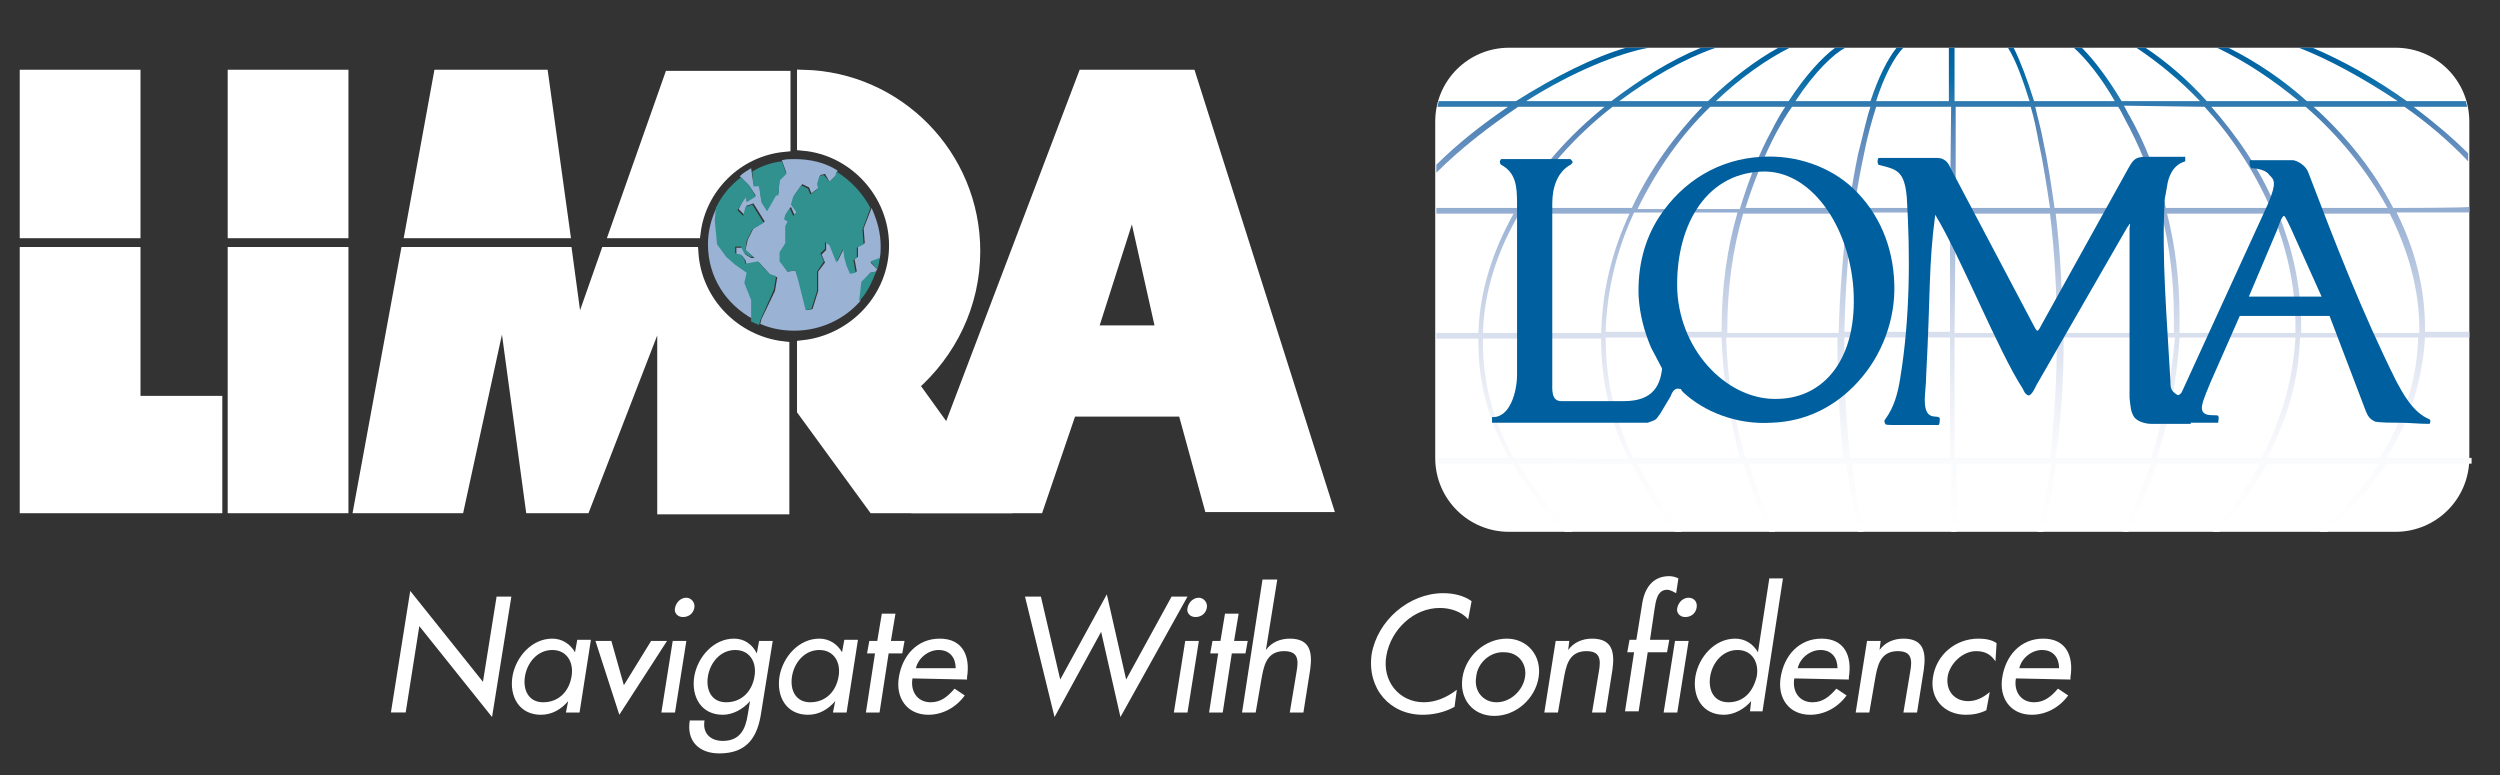
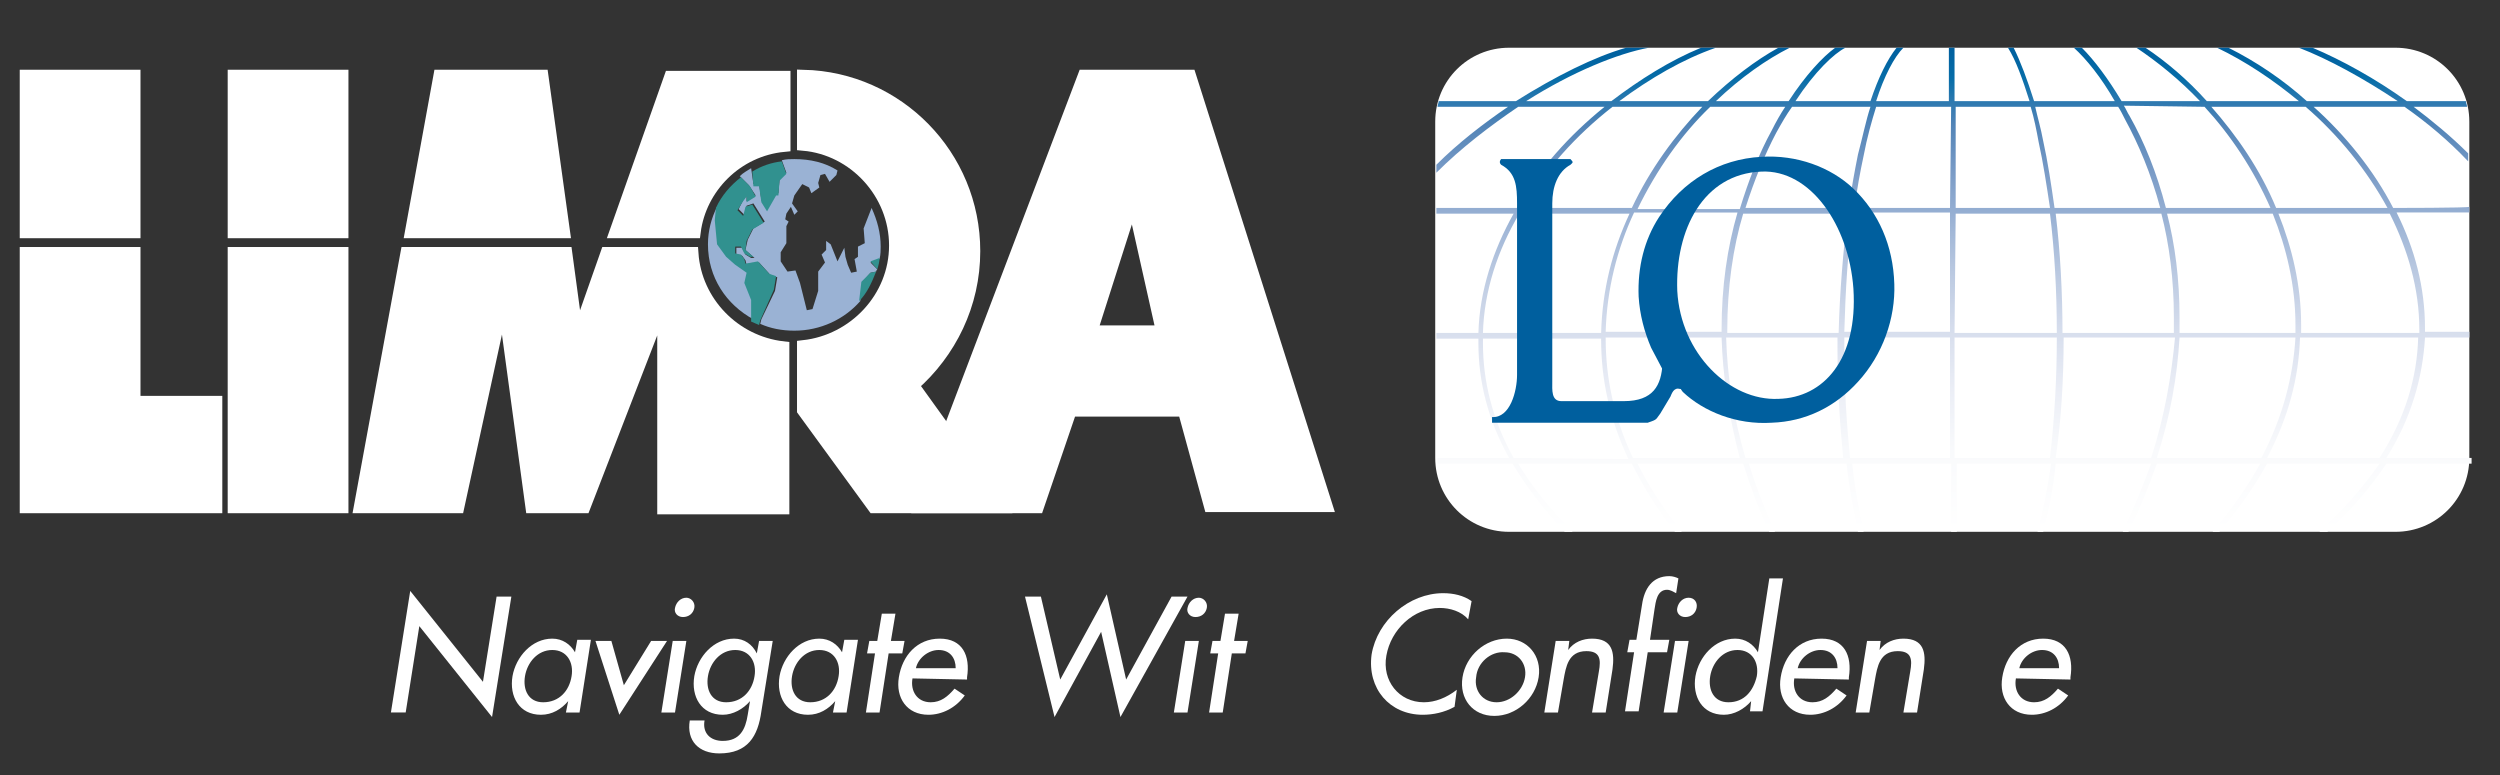
<svg xmlns="http://www.w3.org/2000/svg" version="1.1" id="Layer_1" x="0px" y="0px" viewBox="0 0 220 68.2" style="enable-background:new 0 0 220 68.2;" xml:space="preserve">
  <rect x="0" y="0" width="220" height="68.2" fill="#333333" stroke="none" />
  <style type="text/css">
	.st0{fill:#FFFFFF;stroke:#FFFFFF;stroke-width:1.126;stroke-miterlimit:10;}
	.st1{fill-rule:evenodd;clip-rule:evenodd;fill:#FFFFFF;stroke:#FFFFFF;stroke-width:1.126;stroke-miterlimit:10;}
	.st2{fill:#9AB2D4;}
	.st3{fill:#31918F;}
	.st4{fill:#FFFFFF;}
	.st5{fill-rule:evenodd;clip-rule:evenodd;fill:#FFFFFF;}
	.st6{fill:url(#SVGID_1_);}
	.st7{fill-rule:evenodd;clip-rule:evenodd;fill:#005F9E;}
</style>
  <g id="LIMRA_w_Crops">
</g>
  <g id="Layer_2_00000074432580115603089070000007070321191668660401_">
    <polygon class="st0" points="2.3,22.3 2.3,44.6 19,44.6 19,35.4 11.8,35.4 11.8,22.3  " />
    <polygon class="st0" points="2.3,6.7 11.8,6.7 11.8,20.4 2.3,20.4  " />
    <polygon class="st0" points="20.6,6.7 30.1,6.7 30.1,20.4 20.6,20.4  " />
    <polygon class="st0" points="20.6,22.3 30.1,22.3 30.1,44.6 20.6,44.6  " />
    <polygon class="st0" points="36.2,20.4 49.6,20.4 47.7,6.7 38.7,6.7  " />
    <path class="st0" d="M69,12.8c-4.2,0.4-7.4,3.7-7.9,7.6l-6.9,0l4.8-13.6h10V12.8L69,12.8z" />
    <path class="st0" d="M35.8,22.3h14l1,7.4l2.6-7.4h7.5c0.3,4.3,3.7,7.8,8,8.3v14.1H58.4V26.5l-7,18.1h-4.6l-2.5-18.4l-4,18.4h-8.6   L35.8,22.3L35.8,22.3z" />
    <path class="st1" d="M102.3,29.2l-2.6-11.6L96,29.2H102.3L102.3,29.2z M104.2,36.1h-10l-2.9,8.5l-10.3,0L95.4,6.7l9.3,0l12,37.8   h-10.2L104.2,36.1L104.2,36.1z" />
    <path class="st0" d="M70.7,36.1v-5.6c4.5-0.5,8.1-4.3,8.1-8.9s-3.6-8.5-8.1-8.9l0-6c8.3,0.2,15,7,15,15.4c0,4.7-2.1,8.9-5.4,11.8   L88,44.6l-11.1,0L70.7,36.1L70.7,36.1z" />
    <g>
      <g>
        <path class="st2" d="M65.6,24.8l0.2-0.9l-1-0.7L64,22.5l-0.8-1.1l-0.2-2.1l0.1-1.1c-0.5,1-0.8,2.1-0.8,3.3c0,2.9,1.6,5.3,4,6.6     l0-1.9L65.6,24.8z" />
        <path class="st2" d="M76.6,24l0.5-0.1c0-0.1,0.1-0.2,0.1-0.2l-0.6-0.6l0.8-0.3c0.1-0.4,0.1-0.8,0.1-1.1c0-1.2-0.3-2.3-0.8-3.4     L76,20.1l0.1,1.3l-0.6,0.3l0,0.9l-0.3,0.2l0.2,1.1l-0.5,0.1l-0.3-0.7l-0.2-0.7l-0.1-0.8l-0.6,1.2l-0.6-1.5l-0.4-0.3V22l-0.4,0.4     l0.3,0.7L72,23.9l0,1.7l-0.5,1.6L71,27.3l-0.6-2.4L70,23.8l-0.7,0.1L68.7,23l0-0.8l0.5-0.8l0-0.7l0-0.8l0.2-0.4l-0.3-0.2l0.1-0.5     l0.4-0.6l0.3,0.7l0.3-0.3l-0.5-0.7l0.2-0.7l0.7-1l0.6,0.3l0.2,0.5l0.7-0.5l-0.1-0.4l0.2-0.7l0.4-0.1L73,16l0.6-0.6l0.1-0.4     c-1.1-0.7-2.4-1-3.8-1c-0.4,0-0.7,0-1.1,0.1l0.4,1.1l-0.6,0.6L68.5,17l-0.2,0l-0.8,1.4l-0.5-0.8l-0.2-1.4h-0.5l-0.2-1.4     c-0.3,0.2-0.7,0.4-1,0.7l0.8,0.8l0.6,0.9l-0.8,0.5v-0.5l-0.3,0.4L65,18.4l0.5,0.5l0.2-0.8l0.6-0.2l1,1.6l-0.5,0.3l-0.5,0.3     l-0.5,1L65.6,22l0.8,0.7h-0.3l-0.5-0.3l-0.3-0.6h-0.5v0.6l0.5,0.1l0.3,0.4l0.1,0.4l1.1-0.2l1,1.1l0.6,0.2l-0.2,1.2L67,28.1     l-0.1,0.4c0.9,0.4,1.9,0.6,3,0.6c2.3,0,4.4-1,5.8-2.6l0.2-1.7L76.6,24z" />
      </g>
    </g>
    <g>
      <path class="st3" d="M77.2,23.7c0.1-0.3,0.2-0.7,0.2-1l-0.8,0.3L77.2,23.7z" />
      <path class="st3" d="M76.6,24l-0.8,0.8l-0.2,1.7c0.7-0.7,1.1-1.6,1.5-2.6L76.6,24z" />
-       <path class="st3" d="M73,16l-0.5-0.6l-0.4,0.1l-0.2,0.7l0.1,0.4l-0.7,0.5l-0.2-0.5l-0.6-0.3l-0.7,1l-0.2,0.7l0.5,0.7L69.8,19    l-0.3-0.7l-0.4,0.6L69,19.3l0.3,0.2l-0.2,0.4l0,0.8l0,0.7l-0.5,0.8l0,0.8l0.7,0.9l0.7-0.1l0.3,1.1l0.6,2.4l0.5-0.1l0.5-1.6l0-1.7    l0.6-0.9l-0.3-0.7l0.4-0.4v-0.6l0.4,0.3l0.6,1.5l0.6-1.2l0.1,0.8l0.2,0.7l0.3,0.7l0.5-0.1l-0.2-1.1l0.3-0.2l0-0.9l0.6-0.3    l-0.1-1.3l0.7-1.9c-0.7-1.3-1.7-2.4-3-3.2l-0.1,0.4L73,16z" />
      <path class="st3" d="M66.3,16.4h0.5l0.2,1.4l0.5,0.8l0.8-1.4l0.2,0l0.1-1.3l0.6-0.6l-0.4-1.1c-0.9,0.1-1.8,0.4-2.6,0.9L66.3,16.4z    " />
      <path class="st3" d="M68.1,25.5l0.2-1.2l-0.6-0.2l-1-1.1l-1.1,0.2l-0.1-0.4l-0.3-0.4l-0.5-0.1v-0.6h0.5l0.3,0.6l0.5,0.3h0.3    L65.6,22l0.1-0.8l0.5-1l0.5-0.3l0.5-0.3l-1-1.6l-0.6,0.2L65.4,19l-0.5-0.5l0.5-0.8l0.3-0.4v0.5l0.8-0.5L66,16.4l-0.8-0.8    c-0.9,0.7-1.7,1.6-2.2,2.7l-0.1,1.1l0.2,2.1l0.8,1.1l0.8,0.7l1,0.7l-0.2,0.9l0.6,1.5l0,1.9c0.2,0.1,0.5,0.2,0.7,0.3l0.1-0.4    L68.1,25.5z" />
    </g>
    <g>
      <path class="st4" d="M36.1,52l6.4,8l1.2-7.5H45l-1.7,10.6l-6.4-8l-1.2,7.6h-1.3L36.1,52z" />
      <path class="st4" d="M51,62.7h-1.2l0.2-1h0c-0.6,0.7-1.4,1.2-2.4,1.2c-1.9,0-2.8-1.6-2.5-3.4c0.3-1.7,1.7-3.3,3.5-3.3    c0.9,0,1.6,0.5,2,1.2h0l0.2-1.1H52L51,62.7z M50.3,59.5c0.2-1.2-0.4-2.3-1.7-2.3c-1.3,0-2.2,1.1-2.4,2.3c-0.2,1.2,0.3,2.3,1.6,2.3    C49.2,61.8,50.1,60.8,50.3,59.5z" />
      <path class="st4" d="M54.9,60.3l2.4-3.9h1.4l-4.2,6.5l-2.1-6.5h1.4L54.9,60.3z" />
      <path class="st4" d="M59.4,62.7h-1.2l1-6.3h1.2L59.4,62.7z M61.1,53.5c-0.1,0.5-0.5,0.8-1,0.8c-0.5,0-0.8-0.4-0.7-0.8    c0.1-0.5,0.5-0.9,1-0.9C60.8,52.6,61.2,53,61.1,53.5z" />
      <path class="st4" d="M67,62.6c-0.3,2.2-1.2,3.7-3.7,3.7c-1.8,0-2.9-1.1-2.6-2.9H62c-0.2,1.1,0.5,1.8,1.6,1.8c1.5,0,2-1,2.2-2.3    l0.2-1.2h0c-0.6,0.7-1.5,1.2-2.4,1.2c-1.9,0-2.8-1.6-2.5-3.4c0.3-1.7,1.7-3.3,3.5-3.3c0.9,0,1.6,0.5,2,1.3h0l0.2-1.1H68L67,62.6z     M66.4,59.5c0.2-1.2-0.4-2.3-1.7-2.3c-1.3,0-2.2,1.1-2.4,2.3c-0.2,1.2,0.3,2.3,1.6,2.3C65.3,61.8,66.2,60.8,66.4,59.5z" />
      <path class="st4" d="M74.5,62.7h-1.2l0.2-1h0c-0.6,0.7-1.4,1.2-2.4,1.2c-1.9,0-2.8-1.6-2.5-3.4c0.3-1.7,1.7-3.3,3.5-3.3    c0.9,0,1.6,0.5,2,1.2h0l0.2-1.1h1.2L74.5,62.7z M73.8,59.5c0.2-1.2-0.4-2.3-1.7-2.3c-1.3,0-2.2,1.1-2.4,2.3    c-0.2,1.2,0.3,2.3,1.6,2.3C72.7,61.8,73.6,60.8,73.8,59.5z" />
      <path class="st4" d="M77.4,62.7h-1.2l0.8-5.2h-0.7l0.2-1.1h0.7l0.4-2.4h1.2l-0.4,2.4h1.2l-0.2,1.1h-1.2L77.4,62.7z" />
      <path class="st4" d="M80.3,59.7c-0.2,1.1,0.4,2.1,1.6,2.1c0.9,0,1.5-0.5,2.1-1.2l0.9,0.6c-0.8,1.1-2,1.7-3.2,1.7    c-1.9,0-2.9-1.5-2.6-3.3c0.3-1.9,1.6-3.4,3.6-3.4c2,0,2.7,1.5,2.4,3.4l0,0.2L80.3,59.7L80.3,59.7z M84.1,58.8    c0-0.9-0.5-1.6-1.5-1.6c-0.9,0-1.8,0.7-2,1.6H84.1z" />
      <path class="st4" d="M93.3,59.8l4.1-7.5l1.7,7.5l4-7.3h1.4l-5.9,10.6l-1.7-7.5l-4.1,7.5l-2.6-10.6h1.4L93.3,59.8z" />
      <path class="st4" d="M104.5,62.7h-1.2l1-6.3h1.2L104.5,62.7z M106.2,53.5c-0.1,0.5-0.5,0.8-1,0.8c-0.5,0-0.8-0.4-0.7-0.8    c0.1-0.5,0.5-0.9,1-0.9C105.9,52.6,106.3,53,106.2,53.5z" />
      <path class="st4" d="M107.6,62.7h-1.2l0.8-5.2h-0.7l0.2-1.1h0.7l0.4-2.4h1.2l-0.4,2.4h1.2l-0.2,1.1h-1.2L107.6,62.7z" />
-       <path class="st4" d="M112.4,51l-1,6.2h0c0.5-0.7,1.3-1,2.1-1c1.8,0,2,1.2,1.8,2.7l-0.6,3.8h-1.2l0.6-3.6c0.2-1.1,0.1-1.8-1.1-1.8    c-1.6,0-1.8,1.4-2,2.5l-0.5,2.9h-1.2l1.8-11.7H112.4z" />
      <path class="st4" d="M129.2,54.5c-0.6-0.7-1.6-1-2.5-1c-2.3,0-4.3,1.9-4.7,4.2c-0.4,2.2,1.1,4.1,3.3,4.1c1,0,2-0.4,2.9-1.1    l-0.2,1.5c-0.9,0.5-1.9,0.7-2.8,0.7c-2.9,0-4.9-2.3-4.5-5.3c0.5-3,3.3-5.4,6.3-5.4c0.9,0,1.8,0.2,2.5,0.7L129.2,54.5z" />
      <path class="st4" d="M135.4,59.6c-0.3,1.9-2,3.4-3.9,3.4s-3.1-1.5-2.8-3.4c0.3-1.9,2-3.4,3.9-3.4    C134.4,56.2,135.7,57.7,135.4,59.6z M129.9,59.6c-0.2,1.2,0.6,2.2,1.8,2.2c1.2,0,2.3-1,2.5-2.2c0.2-1.2-0.6-2.2-1.8-2.2    C131.2,57.3,130,58.3,129.9,59.6z" />
      <path class="st4" d="M138,57.2L138,57.2c0.5-0.7,1.3-1,2.1-1c1.8,0,2,1.2,1.8,2.7l-0.6,3.8h-1.2l0.6-3.6c0.2-1.1,0.1-1.8-1.1-1.8    c-1.6,0-1.8,1.4-2,2.5l-0.5,2.9h-1.2l1-6.3h1.2L138,57.2z" />
      <path class="st4" d="M147.5,52.2c-0.2-0.1-0.5-0.3-0.8-0.3c-0.9,0-1,1.1-1.1,1.7l-0.4,2.7h1.7l-0.2,1.1H145l-0.8,5.2h-1.2l0.8-5.2    h-0.6l0.2-1.1h0.6l0.5-3.1c0.2-1.4,0.9-2.5,2.4-2.5c0.3,0,0.6,0.1,0.8,0.2L147.5,52.2z M147.6,62.7h-1.2l1-6.3h1.2L147.6,62.7z     M149.3,53.5c-0.1,0.5-0.5,0.8-1,0.8c-0.5,0-0.8-0.4-0.7-0.8c0.1-0.5,0.5-0.9,1-0.9S149.4,53,149.3,53.5z" />
      <path class="st4" d="M154.1,61.7L154.1,61.7c-0.6,0.7-1.5,1.2-2.4,1.2c-1.9,0-2.8-1.6-2.5-3.4c0.3-1.7,1.7-3.3,3.5-3.3    c0.9,0,1.6,0.5,2,1.2h0l1-6.5h1.2l-1.8,11.7H154L154.1,61.7z M154.6,59.5c0.2-1.2-0.4-2.3-1.7-2.3c-1.3,0-2.2,1.1-2.4,2.3    c-0.2,1.2,0.3,2.3,1.6,2.3C153.5,61.8,154.3,60.8,154.6,59.5z" />
      <path class="st4" d="M157.9,59.7c-0.2,1.1,0.4,2.1,1.6,2.1c0.9,0,1.5-0.5,2.1-1.2l0.9,0.6c-0.8,1.1-2,1.7-3.2,1.7    c-1.9,0-2.9-1.5-2.6-3.3c0.3-1.9,1.6-3.4,3.6-3.4c2,0,2.7,1.5,2.4,3.4l0,0.2L157.9,59.7L157.9,59.7z M161.7,58.8    c0-0.9-0.5-1.6-1.5-1.6c-0.9,0-1.8,0.7-2,1.6H161.7z" />
      <path class="st4" d="M165.4,57.2L165.4,57.2c0.5-0.7,1.3-1,2.1-1c1.8,0,2,1.2,1.8,2.7l-0.6,3.8h-1.2l0.6-3.6    c0.2-1.1,0.1-1.8-1.1-1.8c-1.6,0-1.8,1.4-2,2.5l-0.5,2.9h-1.2l1-6.3h1.2L165.4,57.2z" />
-       <path class="st4" d="M175.6,58.2c-0.4-0.6-0.9-0.9-1.7-0.9c-1.2,0-2.3,1.1-2.5,2.2c-0.2,1.3,0.6,2.2,1.8,2.2    c0.7,0,1.3-0.3,1.9-0.8l-0.3,1.6c-0.6,0.3-1.2,0.4-1.8,0.4c-1.9,0-3.2-1.4-2.9-3.3c0.3-2,2-3.4,4-3.4c0.6,0,1.2,0.1,1.6,0.4    L175.6,58.2z" />
      <path class="st4" d="M177.4,59.7c-0.2,1.1,0.4,2.1,1.6,2.1c0.9,0,1.5-0.5,2.1-1.2l0.9,0.6c-0.8,1.1-2,1.7-3.2,1.7    c-1.9,0-2.9-1.5-2.6-3.3c0.3-1.9,1.6-3.4,3.6-3.4c2,0,2.7,1.5,2.4,3.4l0,0.2L177.4,59.7L177.4,59.7z M181.2,58.8    c0-0.9-0.5-1.6-1.5-1.6c-0.9,0-1.8,0.7-2,1.6H181.2z" />
    </g>
    <g>
      <path class="st5" d="M132.8,4.2h78c3.6,0,6.5,2.9,6.5,6.5v29.6c0,3.6-2.9,6.5-6.5,6.5h-78c-3.6,0-6.5-2.9-6.5-6.5V10.7    C126.3,7.1,129.2,4.2,132.8,4.2L132.8,4.2z" />
      <g>
        <linearGradient id="SVGID_1_" gradientUnits="userSpaceOnUse" x1="171.771" y1="21.181" x2="171.771" y2="63.703" gradientTransform="matrix(1 0 0 -1 0 67.89)">
          <stop offset="0" style="stop-color:#FFFFFF" />
          <stop offset="0.162" style="stop-color:#F9FAFC" />
          <stop offset="0.293" style="stop-color:#EBEEF6" />
          <stop offset="0.412" style="stop-color:#D7DEED" />
          <stop offset="0.525" style="stop-color:#BDCBE2" />
          <stop offset="0.633" style="stop-color:#9EB5D6" />
          <stop offset="0.738" style="stop-color:#7B9CC7" />
          <stop offset="0.84" style="stop-color:#5284B7" />
          <stop offset="0.937" style="stop-color:#066DA8" />
          <stop offset="1" style="stop-color:#005F9E" />
        </linearGradient>
        <path class="st6" d="M210.6,18.3c-1.7-3.3-4.2-6.4-7-8.9h8c2,1.4,3.9,3,5.6,4.8v-0.7c-1.5-1.5-3.2-2.9-4.8-4.1h4.7     c0-0.2-0.1-0.3-0.1-0.5h-5.2c-2.8-2-5.7-3.6-8.3-4.7h-1.2c2.6,1,5.7,2.7,8.7,4.7H203c-2.1-1.9-4.5-3.5-6.9-4.7h-1     c2.5,1.2,4.9,2.8,7.2,4.7h-8.1c-1.7-1.9-3.6-3.5-5.4-4.7H188c1.8,1.2,3.8,2.8,5.6,4.7h-6.9c-1.2-2-2.4-3.6-3.5-4.7h-0.7     c1.1,1,2.4,2.6,3.6,4.7H179c-0.6-1.9-1.2-3.5-1.8-4.7h-0.5c0.7,1.1,1.3,2.8,1.9,4.7H172V4.2h-0.5v4.7h-6.4     c0.7-2.2,1.6-3.9,2.4-4.7h-0.6c-0.8,1-1.6,2.6-2.3,4.7H158c1.7-2.6,3.4-4.2,4.4-4.7h-0.9c-1.1,0.8-2.6,2.4-4.1,4.7H151     c2.2-2.1,4.5-3.7,6.5-4.7h-1c-2,1.1-4.1,2.7-6.2,4.7h-7.8c2.7-2,5.6-3.7,8.5-4.7h-1.3c-2.7,1.1-5.4,2.8-7.9,4.7h-7.5     c4.1-2.6,8.1-4.2,10.8-4.7h-2c-2.8,0.8-6.2,2.5-9.7,4.7h-6.8c0,0.2-0.1,0.3-0.1,0.5h6.2c-2.2,1.5-4.4,3.2-6.3,5.1v0.7     c2.2-2.2,4.7-4.1,7.2-5.8h7.6c-3.1,2.5-5.8,5.5-7.7,8.9h-7.1v0.5h6.8c-1.8,3.2-3,6.8-3.1,10.5h-3.7v0.5h3.7c0,0.1,0,0.3,0,0.4     c0,3.3,0.8,6.7,2.7,10.1h-6.3c0,0.2,0,0.3,0,0.5h6.6c1.2,2,2.7,4,4.6,6h0.7c-2-2-3.6-4-4.8-6h10c1,2,2.2,4,3.8,6h0.6     c-1.6-2-2.9-4-3.9-6h9.3c0.6,1.9,1.3,3.9,2.3,6h0.5c-0.9-2-1.7-4-2.3-6h8.6c0.2,2,0.6,4,1,6h0.5c-0.4-1.9-0.8-3.9-1-6h8.7v6h0.5     v-6h8.3c-0.3,2.1-0.7,4.1-1.2,6h0.5c0.5-1.9,0.9-3.9,1.1-6h8.4c-0.7,1.9-1.5,3.9-2.5,6h0.5c1-2,1.8-4,2.5-6h9.1     c-1.1,2-2.5,4-4.2,6h0.6c1.7-2,3.1-4,4.2-6h9.9c-1.4,2-3.1,4-5.3,6h0.7c2.1-1.9,3.8-3.9,5.2-6h7.5c0-0.2,0-0.3,0-0.5H210     c2.2-3.5,3.2-7.1,3.4-10.6h3.9v-0.5h-3.9c0-0.1,0-0.2,0-0.3c0-3.6-0.9-7-2.5-10.2h6.4v-0.5C217.2,18.3,210.6,18.3,210.6,18.3z      M157.7,9.4h6.9c-0.4,1.2-0.7,2.7-1.1,4.2c-0.3,1.5-0.6,3.1-0.8,4.7h-9.1c0.8-2.5,1.7-4.7,2.7-6.6     C156.8,10.8,157.2,10.1,157.7,9.4z M151.5,29.2h-10.2c0.1-3.7,1-7.3,2.5-10.5h9.1c-0.9,3.1-1.4,6.5-1.4,10.3     C151.5,29.1,151.5,29.2,151.5,29.2z M153.4,18.8h9.2c-0.4,3.3-0.7,6.8-0.8,10.5H152c0-0.1,0-0.1,0-0.2     C152,25.3,152.5,21.8,153.4,18.8z M150.5,9.4h6.6c-0.4,0.6-0.8,1.3-1.2,2.1c-1.1,2-2,4.3-2.8,6.9h-9     C145.8,14.9,148,11.8,150.5,9.4z M141.9,9.4h7.9c-2.4,2.5-4.6,5.5-6.2,8.9h-9.6C136,14.9,138.7,11.9,141.9,9.4z M133.7,18.8h9.7     c-1.5,3.2-2.4,6.7-2.5,10.5h-10.4C130.6,25.6,131.8,22,133.7,18.8z M133.2,40.3c-1.9-3.4-2.7-6.8-2.7-10.1c0-0.1,0-0.3,0-0.4     h10.4c0,0,0,0,0,0.1c0,3.4,0.7,6.9,2.4,10.5L133.2,40.3L133.2,40.3z M143.7,40.3c-1.7-3.6-2.4-7.1-2.4-10.5c0,0,0,0,0-0.1h10.2     c0.1,3.3,0.6,6.8,1.6,10.6H143.7z M153.6,40.3c-1.1-3.7-1.6-7.3-1.7-10.6h9.8c0,0.4,0,0.8,0,1.3c0,3.1,0.2,6.2,0.5,9.3H153.6z      M171.6,40.3h-8.8c-0.3-3.1-0.5-6.2-0.5-9.3c0-0.4,0-0.8,0-1.3h9.3L171.6,40.3L171.6,40.3z M171.6,29.2h-9.3     c0.1-3.6,0.3-7.2,0.8-10.5h8.5L171.6,29.2L171.6,29.2z M171.6,18.3h-8.4c0.2-1.6,0.5-3.2,0.8-4.6c0.3-1.6,0.7-3,1.1-4.3h6.6     L171.6,18.3L171.6,18.3z M202.9,9.4c2.9,2.5,5.4,5.6,7.2,8.9h-9.8c-1.4-3.4-3.5-6.4-5.7-8.9C194.6,9.4,202.9,9.4,202.9,9.4z      M190.7,18.8h9.3c1.2,3,2,6.3,2,9.8c0,0.2,0,0.4,0,0.7h-10.2c0-0.5,0-0.9,0-1.4C191.8,24.6,191.4,21.5,190.7,18.8z M191.3,27.9     c0,0.5,0,0.9,0,1.4h-9.8c0-3.6-0.2-7.2-0.6-10.5h9.3C190.9,21.5,191.3,24.6,191.3,27.9z M194,9.4c2.3,2.5,4.3,5.5,5.8,8.9h-9.2     c-0.8-3.1-1.9-5.8-3.2-8.1c-0.2-0.3-0.3-0.6-0.5-0.9L194,9.4L194,9.4z M186.4,9.4c0.2,0.3,0.4,0.7,0.6,1.1     c1.2,2.2,2.3,4.8,3.1,7.8h-9.3c-0.3-2.1-0.6-4.1-1-5.9c-0.2-1.1-0.5-2.1-0.7-3L186.4,9.4L186.4,9.4z M172.1,9.4h6.6     c0.3,1,0.5,2,0.7,3.1c0.4,1.8,0.7,3.8,1,5.8h-8.3L172.1,9.4L172.1,9.4z M172.1,18.8h8.3c0.4,3.3,0.6,6.8,0.6,10.5h-9L172.1,18.8     L172.1,18.8z M180.4,40.3H172V29.7h9c0,0,0,0,0,0.1C181,33.3,180.8,36.8,180.4,40.3z M189.3,40.3h-8.4c0.5-3.4,0.7-7,0.7-10.5     c0,0,0,0,0-0.1h9.8C191.1,33,190.5,36.6,189.3,40.3z M199,40.3h-9.2c1.2-3.7,1.8-7.2,2-10.6h10.2C201.8,33.1,200.9,36.7,199,40.3     z M209.4,40.3h-9.9c1.9-3.6,2.8-7.1,2.9-10.6h10.4C212.7,33.2,211.7,36.7,209.4,40.3z M212.9,29c0,0.1,0,0.2,0,0.3h-10.4     c0-0.2,0-0.4,0-0.7c0-3.5-0.8-6.8-2-9.8h9.8C211.9,22,212.9,25.4,212.9,29z" />
      </g>
      <g>
-         <path class="st7" d="M197.9,26.1l2.5-5.9c0.1-0.3,0.4-1.2,0.6-1.2c0.1,0,0.5,0.9,0.6,1.1l2.7,6H197.9L197.9,26.1z M190.5,35.7     c-1.2,0.3-0.5,1.2-1,1.5h5.7c0-0.2,0.1-0.4,0-0.6c-0.1-0.2-1.7,0.3-1.4-1c0.1-0.5,0.5-1.4,0.7-1.9l2.6-5.9h7.9l3.2,8.4     c0.2,0.5,0.4,0.7,0.8,0.9c0.5,0.1,1.6,0.1,2.1,0.1c1,0,1.7,0.1,2.7,0.1c0.1-0.2,0.1-0.3,0-0.4c-1.5-0.6-2.4-2.4-2.9-3.3     c-3-6-5.4-12.2-7.8-18.5c-0.1-0.2-0.2-0.4-0.6-0.7c-0.3-0.2-0.6-0.3-0.7-0.3h-3.8c-0.1,0.3,0,0.5,0.1,0.7c0,0,1.2,0,1.6,0.6     c0.4,0.4,0.7,0.6-0.1,2.5l-7.6,16.6c-0.1,0.2-0.6,0.7-1.1-0.3" />
-         <path class="st7" d="M191.9,34.9c-0.9-0.4-0.9-0.8-0.9-1.3c-0.3-5.5-0.8-10.9-0.5-16.1l0.2-1.1c0.1-0.8,0.5-1.9,1.6-2.2v-0.4H189     c-1,0-1.2,0.1-1.7,1l-7.6,13.7c-0.1,0.2-0.3,0.6-0.4,0.6c-0.1,0-0.1-0.1-0.2-0.2l-7.5-14.2c-0.2-0.5-0.6-0.8-1.1-0.8h-5.2     c-0.1,0.2-0.1,0.4,0,0.6c1.6,0.4,2.3,0.5,2.5,2.9c0.3,5,0.3,10.6-0.6,16c-0.2,1.2-0.5,2.4-1.3,3.5c-0.1,0.1-0.1,0.2,0,0.4     c0,0.1,0.4,0.1,0.6,0.1h4.1c0.1-0.1,0.1-0.3,0.1-0.6c-0.2-0.4-1.5,0.5-1.3-2.1c0-0.2,0.1-0.9,0.1-1.6c0.4-7.4,0.2-9.7,0.8-14.2     c2.2,3.6,5.6,12.1,7.7,15.3c0.1,0.2,0.2,0.5,0.5,0.6c0.3,0,0.6-0.7,0.7-0.9l8-13.9c0.1-0.1,0.2-0.3,0.2-0.3c0.1,0,0,0.2,0,0.4     l0,14.9c0.1,0.9,0.1,1.2,0.4,1.7c0.3,0.4,1,0.6,1.5,0.6l3.5,0C192.5,36.6,192.6,35.2,191.9,34.9L191.9,34.9z" />
        <path class="st7" d="M155,15.1c4.3-0.2,7.7,4.7,8.1,10.3c0.4,6.2-2.6,9.6-6.6,9.7c-4.3,0.2-8.6-4-8.9-9.5     C147.4,20.2,149.9,15.3,155,15.1L155,15.1z M155.9,37.2c3-0.1,5.6-1.4,7.6-3.6c2.2-2.4,3.3-5.6,3.2-8.6c-0.1-3.4-1.4-6.3-3.6-8.4     c-2-1.9-5-3-8.1-2.8c-3.7,0.2-6.9,2.1-9,5.3c-1.3,2-1.9,4.4-1.8,7c0.1,1.6,0.5,3.1,1.1,4.5c0.3,0.6,0.7,1.3,1,1.9     c0.4,0.6,0.8,1.6,1.6,1.7c0,0,0.1,0.2,0.2,0.3C149.9,36.2,152.8,37.4,155.9,37.2L155.9,37.2z" />
        <path class="st7" d="M131.3,37.2H145c0.9-0.3,0.7-0.3,1.1-0.8l0.9-1.5c0.2-0.5,0.4-0.9,1.1-0.6c-0.5-0.4-1.8-2.5-1.8-2.3     c-0.1,1.9-0.8,3.3-3.4,3.3h-5.5c-0.9,0-0.8-1-0.8-1.7V17.9c0-1.5,0.5-2.8,1.6-3.4c0.2-0.2,0.3-0.2,0-0.5h-6.1     c-0.1,0.1-0.2,0.3,0,0.5c1.3,0.7,1.4,1.9,1.4,3.4V33c0,1.4-0.6,3.8-2.2,3.7C131.3,36.8,131.3,37,131.3,37.2L131.3,37.2z" />
      </g>
    </g>
  </g>
</svg>